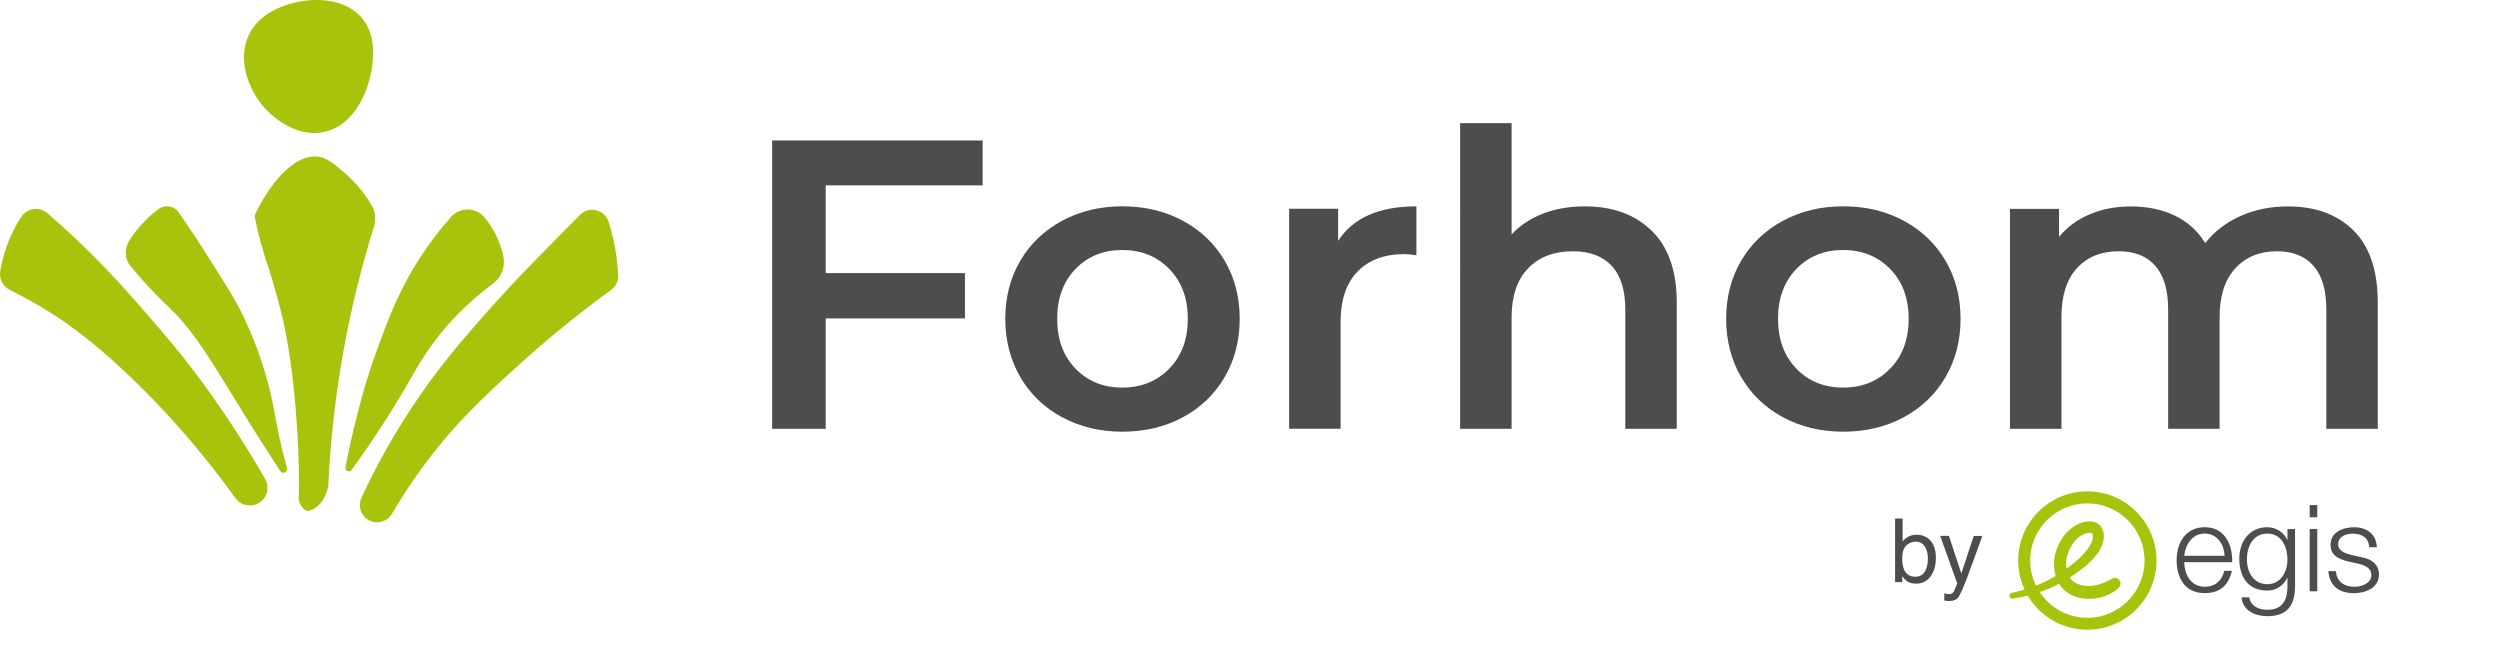
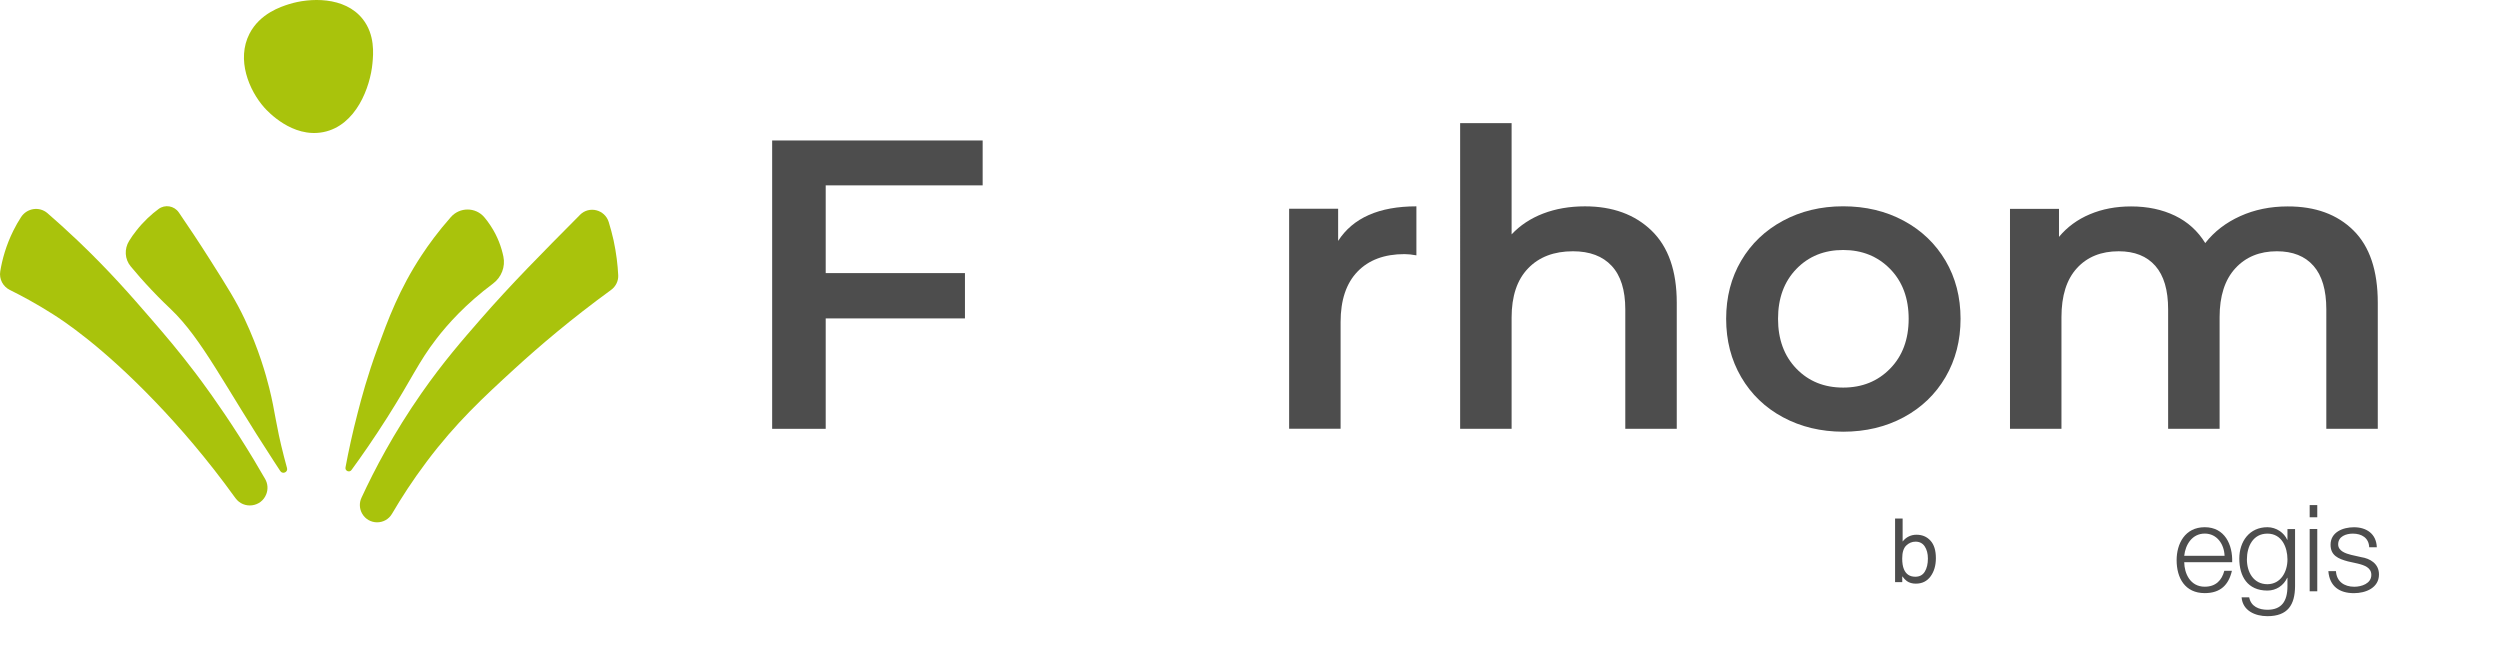
<svg xmlns="http://www.w3.org/2000/svg" version="1.1" id="Calque_1" x="0px" y="0px" viewBox="0 0 588.71 156" style="enable-background:new 0 0 588.71 156;" xml:space="preserve">
  <style type="text/css">
	.st0{fill:#4D4D4D;}
	.st1{fill:#A9C30C;}
	.st2{fill:#A8C30C;}
</style>
  <g>
    <path class="st0" d="M194.44,43.65v20.66h32.79v10.67h-32.79v26h-12.61v-67.9h49.57v10.57H194.44z" />
-     <path class="st0" d="M250.12,98.26c-4.21-2.26-7.49-5.42-9.85-9.46c-2.36-4.04-3.54-8.62-3.54-13.73c0-5.11,1.18-9.67,3.54-13.68   c2.36-4.01,5.64-7.14,9.85-9.41c4.2-2.26,8.92-3.4,14.16-3.4c5.3,0,10.05,1.13,14.26,3.4c4.2,2.26,7.48,5.4,9.85,9.41   c2.36,4.01,3.54,8.57,3.54,13.68c0,5.11-1.18,9.68-3.54,13.73c-2.36,4.04-5.64,7.19-9.85,9.46c-4.2,2.26-8.96,3.4-14.26,3.4   C259.04,101.65,254.32,100.52,250.12,98.26z M275.34,86.81c2.91-2.97,4.37-6.89,4.37-11.74s-1.46-8.76-4.37-11.74   c-2.91-2.97-6.6-4.46-11.06-4.46c-4.46,0-8.13,1.49-11.01,4.46c-2.88,2.98-4.32,6.89-4.32,11.74s1.44,8.76,4.32,11.74   c2.88,2.98,6.55,4.46,11.01,4.46C268.74,91.27,272.43,89.79,275.34,86.81z" />
    <path class="st0" d="M333.54,48.59v11.54c-1.04-0.19-1.97-0.29-2.81-0.29c-4.72,0-8.41,1.37-11.06,4.12   c-2.65,2.75-3.98,6.71-3.98,11.88v25.12h-12.12v-51.8h11.54v7.57C318.6,51.31,324.74,48.59,333.54,48.59z" />
    <path class="st0" d="M388.93,54.32c3.94,3.82,5.92,9.47,5.92,16.98v29.68h-12.12V72.84c0-4.53-1.07-7.94-3.2-10.23   c-2.13-2.29-5.17-3.44-9.12-3.44c-4.46,0-7.99,1.34-10.57,4.03c-2.59,2.68-3.88,6.55-3.88,11.59v26.19h-12.12V29h12.12v26.19   c2-2.13,4.48-3.77,7.42-4.9c2.94-1.13,6.22-1.7,9.85-1.7C379.74,48.59,384.98,50.5,388.93,54.32z" />
    <path class="st0" d="M419.87,98.26c-4.21-2.26-7.49-5.42-9.85-9.46c-2.36-4.04-3.54-8.62-3.54-13.73c0-5.11,1.18-9.67,3.54-13.68   c2.36-4.01,5.64-7.14,9.85-9.41c4.2-2.26,8.92-3.4,14.16-3.4c5.3,0,10.05,1.13,14.26,3.4c4.2,2.26,7.48,5.4,9.85,9.41   c2.36,4.01,3.54,8.57,3.54,13.68c0,5.11-1.18,9.68-3.54,13.73c-2.36,4.04-5.64,7.19-9.85,9.46c-4.2,2.26-8.96,3.4-14.26,3.4   C428.79,101.65,424.07,100.52,419.87,98.26z M445.09,86.81c2.91-2.97,4.37-6.89,4.37-11.74s-1.46-8.76-4.37-11.74   c-2.91-2.97-6.6-4.46-11.06-4.46s-8.13,1.49-11.01,4.46c-2.88,2.98-4.32,6.89-4.32,11.74s1.44,8.76,4.32,11.74   c2.88,2.98,6.55,4.46,11.01,4.46S442.18,89.79,445.09,86.81z" />
    <path class="st0" d="M554.21,54.27c3.82,3.78,5.72,9.46,5.72,17.02v29.68h-12.12V72.84c0-4.53-1-7.94-3.01-10.23   c-2.01-2.29-4.88-3.44-8.63-3.44c-4.07,0-7.34,1.34-9.8,4.03c-2.46,2.68-3.69,6.52-3.69,11.49v26.29h-12.12V72.84   c0-4.53-1-7.94-3.01-10.23c-2.01-2.29-4.88-3.44-8.63-3.44c-4.14,0-7.42,1.33-9.84,3.98c-2.43,2.65-3.64,6.5-3.64,11.54v26.29   h-12.12v-51.8h11.54v6.6c1.94-2.33,4.37-4.11,7.28-5.33c2.91-1.23,6.14-1.84,9.7-1.84c3.88,0,7.32,0.73,10.33,2.18   c3.01,1.45,5.38,3.61,7.13,6.45c2.13-2.72,4.88-4.83,8.25-6.35c3.36-1.52,7.08-2.28,11.16-2.28   C545.22,48.59,550.39,50.48,554.21,54.27z" />
  </g>
  <g>
    <path class="st1" d="M85.4,4.47c-4.24-5.35-12.48-5.03-17.38-3.48c-1.85,0.59-6.81,2.17-9.27,6.95c-3.13,6.1-0.1,13.35,3.48,17.38   c0.78,0.88,6.6,7.23,13.9,5.79c7.78-1.53,11.08-10.69,11.58-16.22C87.92,12.73,88.33,8.16,85.4,4.47z" />
-     <path class="st1" d="M74.98,36.9c-4.89-0.73-10.67,4.83-14.8,13.36c-0.1,0.22-0.16,0.45-0.17,0.68c0,0-0.01,0.21,0.03,0.42   c1.3,6.49,3.36,12.17,3.36,12.17c0.25,0.68,0.94,3.16,2.32,8.11c4.58,16.42,4.92,42.37,4.63,45.18c-0.01,0.12-0.09,0.81,0.21,1.58   c0.39,1.01,1.37,2.07,2.09,1.9c0.01,0,0.01,0,0.02,0c2.25-0.55,3.99-2.77,4.6-5.64c0.01-0.1,0.03-0.2,0.04-0.3   c0.43-9.26,1.45-19.73,3.47-31.12c1.97-11.11,4.55-21.09,7.27-29.81c0.56-1.79,0.32-3.74-0.66-5.34c-1.44-2.34-3.55-5.13-6.61-7.71   C78.61,38.56,77.01,37.21,74.98,36.9z" />
    <path class="st1" d="M30.4,56.74c-1.16,1.88-1.04,4.28,0.37,5.98c1.29,1.56,2.91,3.43,4.83,5.46c2.3,2.44,4.05,4.07,4.63,4.63   c7.4,7.08,12.48,17.77,24.33,35.91c0.38,0.59,0.87,1.33,1.45,2.21c0.55,0.83,1.84,0.26,1.58-0.7c-0.23-0.84-0.47-1.72-0.71-2.66   c-2.06-8.01-2.02-10.39-3.48-16.22c-0.75-3.01-2.47-9.18-5.79-16.22c-1.98-4.2-4.05-7.49-8.11-13.9c-2.74-4.33-5.26-8.09-7.39-11.2   c-1.09-1.58-3.24-1.95-4.78-0.81c-1.66,1.23-3.49,2.88-5.2,5.06C31.46,55.11,30.89,55.94,30.4,56.74z" />
    <path class="st1" d="M114.04,51.15c-2.06-2.41-5.77-2.41-7.87-0.03c-3.01,3.41-5.25,6.51-6.86,8.95   c-5.3,8.03-7.9,15.12-10.43,22.01c-2.38,6.48-3.75,11.66-4.63,15.06c-1.26,4.82-2.19,9.18-2.89,12.93   c-0.15,0.82,0.91,1.29,1.41,0.61c2.28-3.12,5.22-7.32,8.43-12.38c5.9-9.3,7.3-12.98,11.58-18.53c2.67-3.47,6.88-8.18,13.32-12.99   c1.98-1.48,2.95-3.95,2.44-6.37c-0.45-2.15-1.32-4.71-3.02-7.27C115.04,52.4,114.54,51.74,114.04,51.15z" />
    <path class="st1" d="M143.35,52.3c-0.91-2.95-4.6-3.89-6.77-1.71c-0.07,0.07-0.14,0.14-0.2,0.21   c-8.66,8.72-16.03,16.14-23.17,24.33c-4.35,4.99-8.84,10.14-13.9,17.38c-6.61,9.46-11.15,18.13-14.2,24.73   c-0.55,1.19-0.48,2.57,0.17,3.71l0,0c1.55,2.71,5.45,2.74,7.03,0.04c2.16-3.69,4.85-7.87,8.16-12.27   c6.9-9.18,13.28-15.08,20.85-22.01c5.69-5.2,13.21-11.62,22.57-18.43c1.1-0.8,1.76-2.1,1.69-3.46c-0.12-2.42-0.44-5.2-1.09-8.23   C144.15,55.07,143.76,53.64,143.35,52.3z" />
    <path class="st1" d="M4.95,51.14c1.38-2.14,4.32-2.6,6.24-0.93c2.06,1.79,4.44,3.92,7.03,6.38c7.51,7.14,12.75,13.18,17.38,18.53   c3.3,3.82,6.45,7.49,10.43,12.74c1.23,1.62,5.43,7.22,10.43,15.06c2.38,3.73,4.38,7.08,5.98,9.88c0.62,1.08,0.72,2.36,0.28,3.53   l0,0c-1.17,3.12-5.34,3.66-7.29,0.95c-6.81-9.45-13.34-16.9-18.67-22.47C23.92,81.39,14.83,75.49,12.43,73.97   c-3.79-2.41-7.26-4.28-10.11-5.69c-1.64-0.81-2.56-2.58-2.26-4.39c0.45-2.73,1.34-6.08,3.1-9.61C3.73,53.14,4.33,52.09,4.95,51.14z   " />
  </g>
  <g>
    <g>
-       <path class="st2" d="M505.01,132.01c0,7.43-6.04,13.47-13.47,13.47c-7.43,0-13.47-6.04-13.47-13.47c0-7.43,6.05-13.47,13.47-13.47    C498.97,118.54,505.01,124.58,505.01,132.01z M491.54,115.71c-8.99,0-16.29,7.31-16.29,16.29c0,8.98,7.31,16.29,16.29,16.29    s16.29-7.31,16.29-16.29C507.83,123.02,500.52,115.71,491.54,115.71z" />
-     </g>
+       </g>
    <g>
-       <path class="st2" d="M473.97,140.96c3.34-0.52,6.61-1.43,9.67-2.86c2.4-1.12,4.65-2.57,6.74-4.21c2.3-1.8,4.92-4.4,5.06-7.5    c0.07-1.55-0.78-3.1-2.36-3.49c-1.43-0.35-3,0.08-4.25,0.79c-4.8,2.73-7,10.25-3.27,14.69c2.98,3.54,9.17,3.28,12.64,0.65    c0.24-0.18,0.46-0.38,0.68-0.58c0.44-0.42,0.62-1.04,0.35-1.6c-0.29-0.61-1.17-1.03-1.79-0.64c-0.82,0.51-1.73,0.91-2.64,1.25    c-0.11,0.04-0.23,0.08-0.35,0.12c0.37-0.12-0.03,0-0.09,0.02c-0.24,0.07-0.49,0.12-0.73,0.18c-0.53,0.12-1.08,0.18-1.62,0.21    c0.37-0.02-0.35,0-0.46-0.01c-0.25-0.01-0.49-0.03-0.74-0.06c-0.24-0.03-0.48-0.07-0.72-0.12c0.36,0.07-0.04-0.02-0.09-0.03    c-0.15-0.04-0.31-0.09-0.46-0.15c-0.22-0.08-0.44-0.18-0.65-0.28c0.32,0.15-0.03-0.02-0.08-0.05c-0.1-0.06-0.2-0.12-0.3-0.19    c-0.1-0.07-0.19-0.14-0.29-0.21c-0.04-0.03-0.34-0.29-0.09-0.06c-0.21-0.19-0.4-0.41-0.58-0.64c-0.07-0.1-0.15-0.2-0.22-0.31    c0.19,0.27-0.04-0.09-0.06-0.13c-0.13-0.24-0.24-0.49-0.34-0.74c-0.01-0.02-0.16-0.46-0.07-0.18c-0.05-0.14-0.08-0.29-0.11-0.44    c-0.09-0.36-0.15-0.73-0.19-1.09c-0.04-0.33-0.03-0.27-0.02-0.69c0.01-0.31,0.05-0.63,0.09-0.94c0.09-0.64,0.25-1.16,0.51-1.83    c0.44-1.14,1.16-2.23,2.03-3.04c0.84-0.78,1.89-1.31,2.86-1.35c0.07,0,0.53,0.07,0.38,0.02c0.15,0.07,0.17,0.07,0.06,0.01    c0.02,0.01,0.31,0.26,0.16,0.1c0.1,0.12,0.11,0.14,0.05,0.04c0,0,0.15,0.39,0.1,0.2c0.06,0.22,0.06,0.43,0.06,0.65    c-0.05,1.12-0.75,2.15-1.39,3.02c-1.23,1.66-2.89,2.96-4.51,4.2c-3.9,3-8.42,4.9-13.22,5.92    C472.9,139.82,473.12,141.09,473.97,140.96L473.97,140.96z" />
-     </g>
+       </g>
  </g>
  <g>
    <path class="st0" d="M514.35,132.39c0.03,2.62,1.39,5.77,4.83,5.77c2.62,0,4.04-1.54,4.61-3.75h1.79c-0.77,3.33-2.7,5.26-6.4,5.26   c-4.66,0-6.62-3.58-6.62-7.76c0-3.87,1.96-7.76,6.62-7.76c4.72,0,6.6,4.12,6.46,8.24H514.35z M523.85,130.88   c-0.09-2.7-1.76-5.23-4.67-5.23c-2.93,0-4.55,2.56-4.83,5.23H523.85z" />
    <path class="st0" d="M540.45,138.05c-0.03,4.38-1.71,7.05-6.51,7.05c-2.93,0-5.83-1.31-6.08-4.44h1.79c0.4,2.16,2.3,2.93,4.29,2.93   c3.3,0,4.72-1.96,4.72-5.54v-1.99h-0.06c-0.82,1.79-2.56,3.01-4.66,3.01c-4.69,0-6.62-3.35-6.62-7.53c0-4.04,2.39-7.39,6.62-7.39   c2.13,0,3.95,1.34,4.66,2.96h0.06v-2.53h1.79V138.05z M538.66,131.74c0-2.87-1.33-6.08-4.72-6.08c-3.41,0-4.83,3.04-4.83,6.08   c0,2.96,1.54,5.83,4.83,5.83C537.04,137.56,538.66,134.72,538.66,131.74z" />
    <path class="st0" d="M543.89,118.94h1.79v2.87h-1.79V118.94z M543.89,124.57h1.79v14.67h-1.79V124.57z" />
    <path class="st0" d="M557.91,128.87c-0.09-2.22-1.79-3.21-3.84-3.21c-1.59,0-3.47,0.63-3.47,2.53c0,1.59,1.82,2.16,3.04,2.47   l2.39,0.54c2.05,0.31,4.18,1.51,4.18,4.07c0,3.19-3.16,4.41-5.89,4.41c-3.41,0-5.74-1.59-6.03-5.18h1.79   c0.14,2.42,1.93,3.67,4.32,3.67c1.68,0,4.01-0.74,4.01-2.79c0-1.71-1.59-2.27-3.21-2.67l-2.3-0.51c-2.33-0.62-4.09-1.42-4.09-3.92   c0-2.99,2.93-4.12,5.52-4.12c2.93,0,5.26,1.54,5.37,4.72H557.91z" />
  </g>
  <g>
    <path class="st0" d="M446.26,122.11h1.78v5.41c0.4-0.52,0.88-0.92,1.44-1.19s1.16-0.41,1.81-0.41c1.36,0,2.46,0.46,3.31,1.4   c0.85,0.93,1.27,2.3,1.27,4.12c0,1.72-0.42,3.15-1.25,4.29c-0.84,1.14-1.99,1.71-3.48,1.71c-0.83,0-1.53-0.2-2.1-0.6   c-0.34-0.24-0.7-0.62-1.09-1.14v1.39h-1.69V122.11z M453.25,134.63c0.49-0.79,0.74-1.82,0.74-3.11c0-1.14-0.25-2.09-0.74-2.84   c-0.49-0.75-1.22-1.13-2.17-1.13c-0.84,0-1.57,0.31-2.2,0.92c-0.63,0.62-0.94,1.63-0.94,3.05c0,1.02,0.13,1.85,0.39,2.49   c0.48,1.2,1.38,1.8,2.7,1.8C452.02,135.81,452.76,135.42,453.25,134.63z" />
-     <path class="st0" d="M464.78,126.21h2.02c-0.26,0.7-0.83,2.29-1.72,4.77c-0.66,1.87-1.22,3.39-1.67,4.57   c-1.06,2.77-1.8,4.46-2.23,5.07c-0.43,0.61-1.18,0.91-2.23,0.91c-0.26,0-0.46-0.01-0.59-0.03c-0.14-0.02-0.31-0.06-0.51-0.11v-1.67   c0.32,0.09,0.55,0.14,0.69,0.16s0.27,0.03,0.38,0.03c0.34,0,0.59-0.06,0.75-0.17c0.16-0.11,0.29-0.25,0.4-0.41   c0.03-0.05,0.16-0.33,0.37-0.83c0.21-0.5,0.36-0.87,0.46-1.11l-4.02-11.2h2.07l2.91,8.86L464.78,126.21z" />
  </g>
</svg>